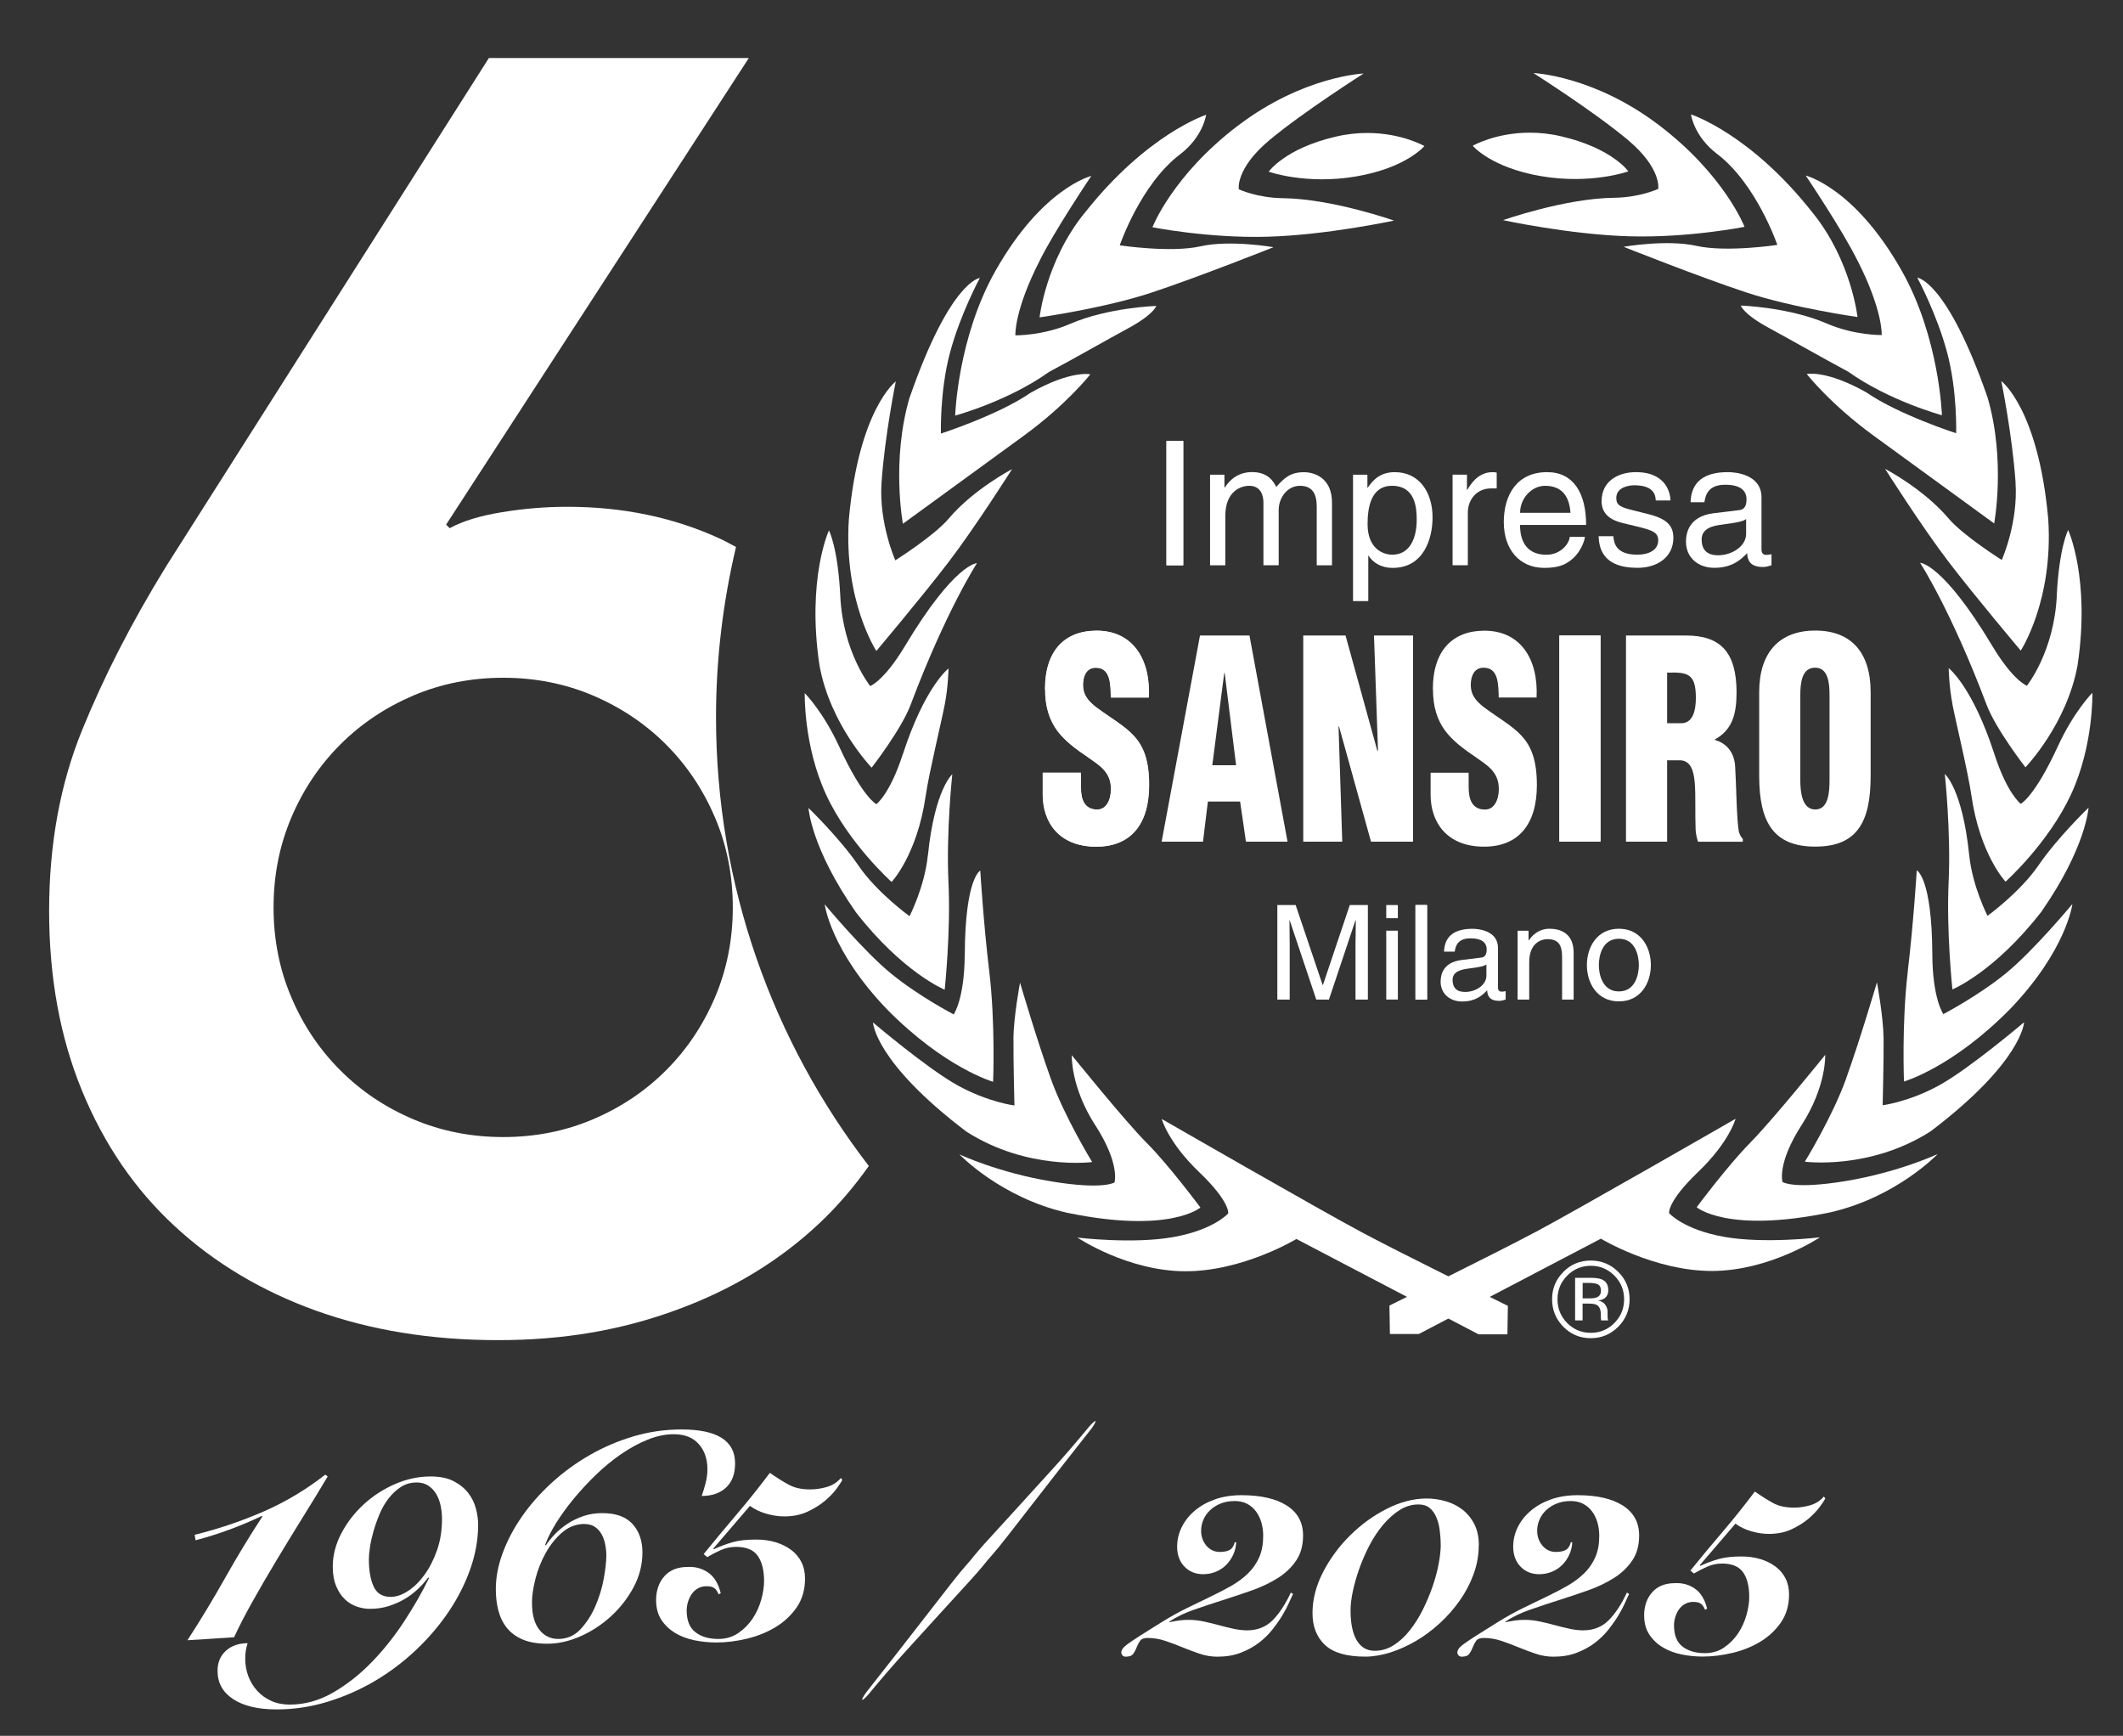
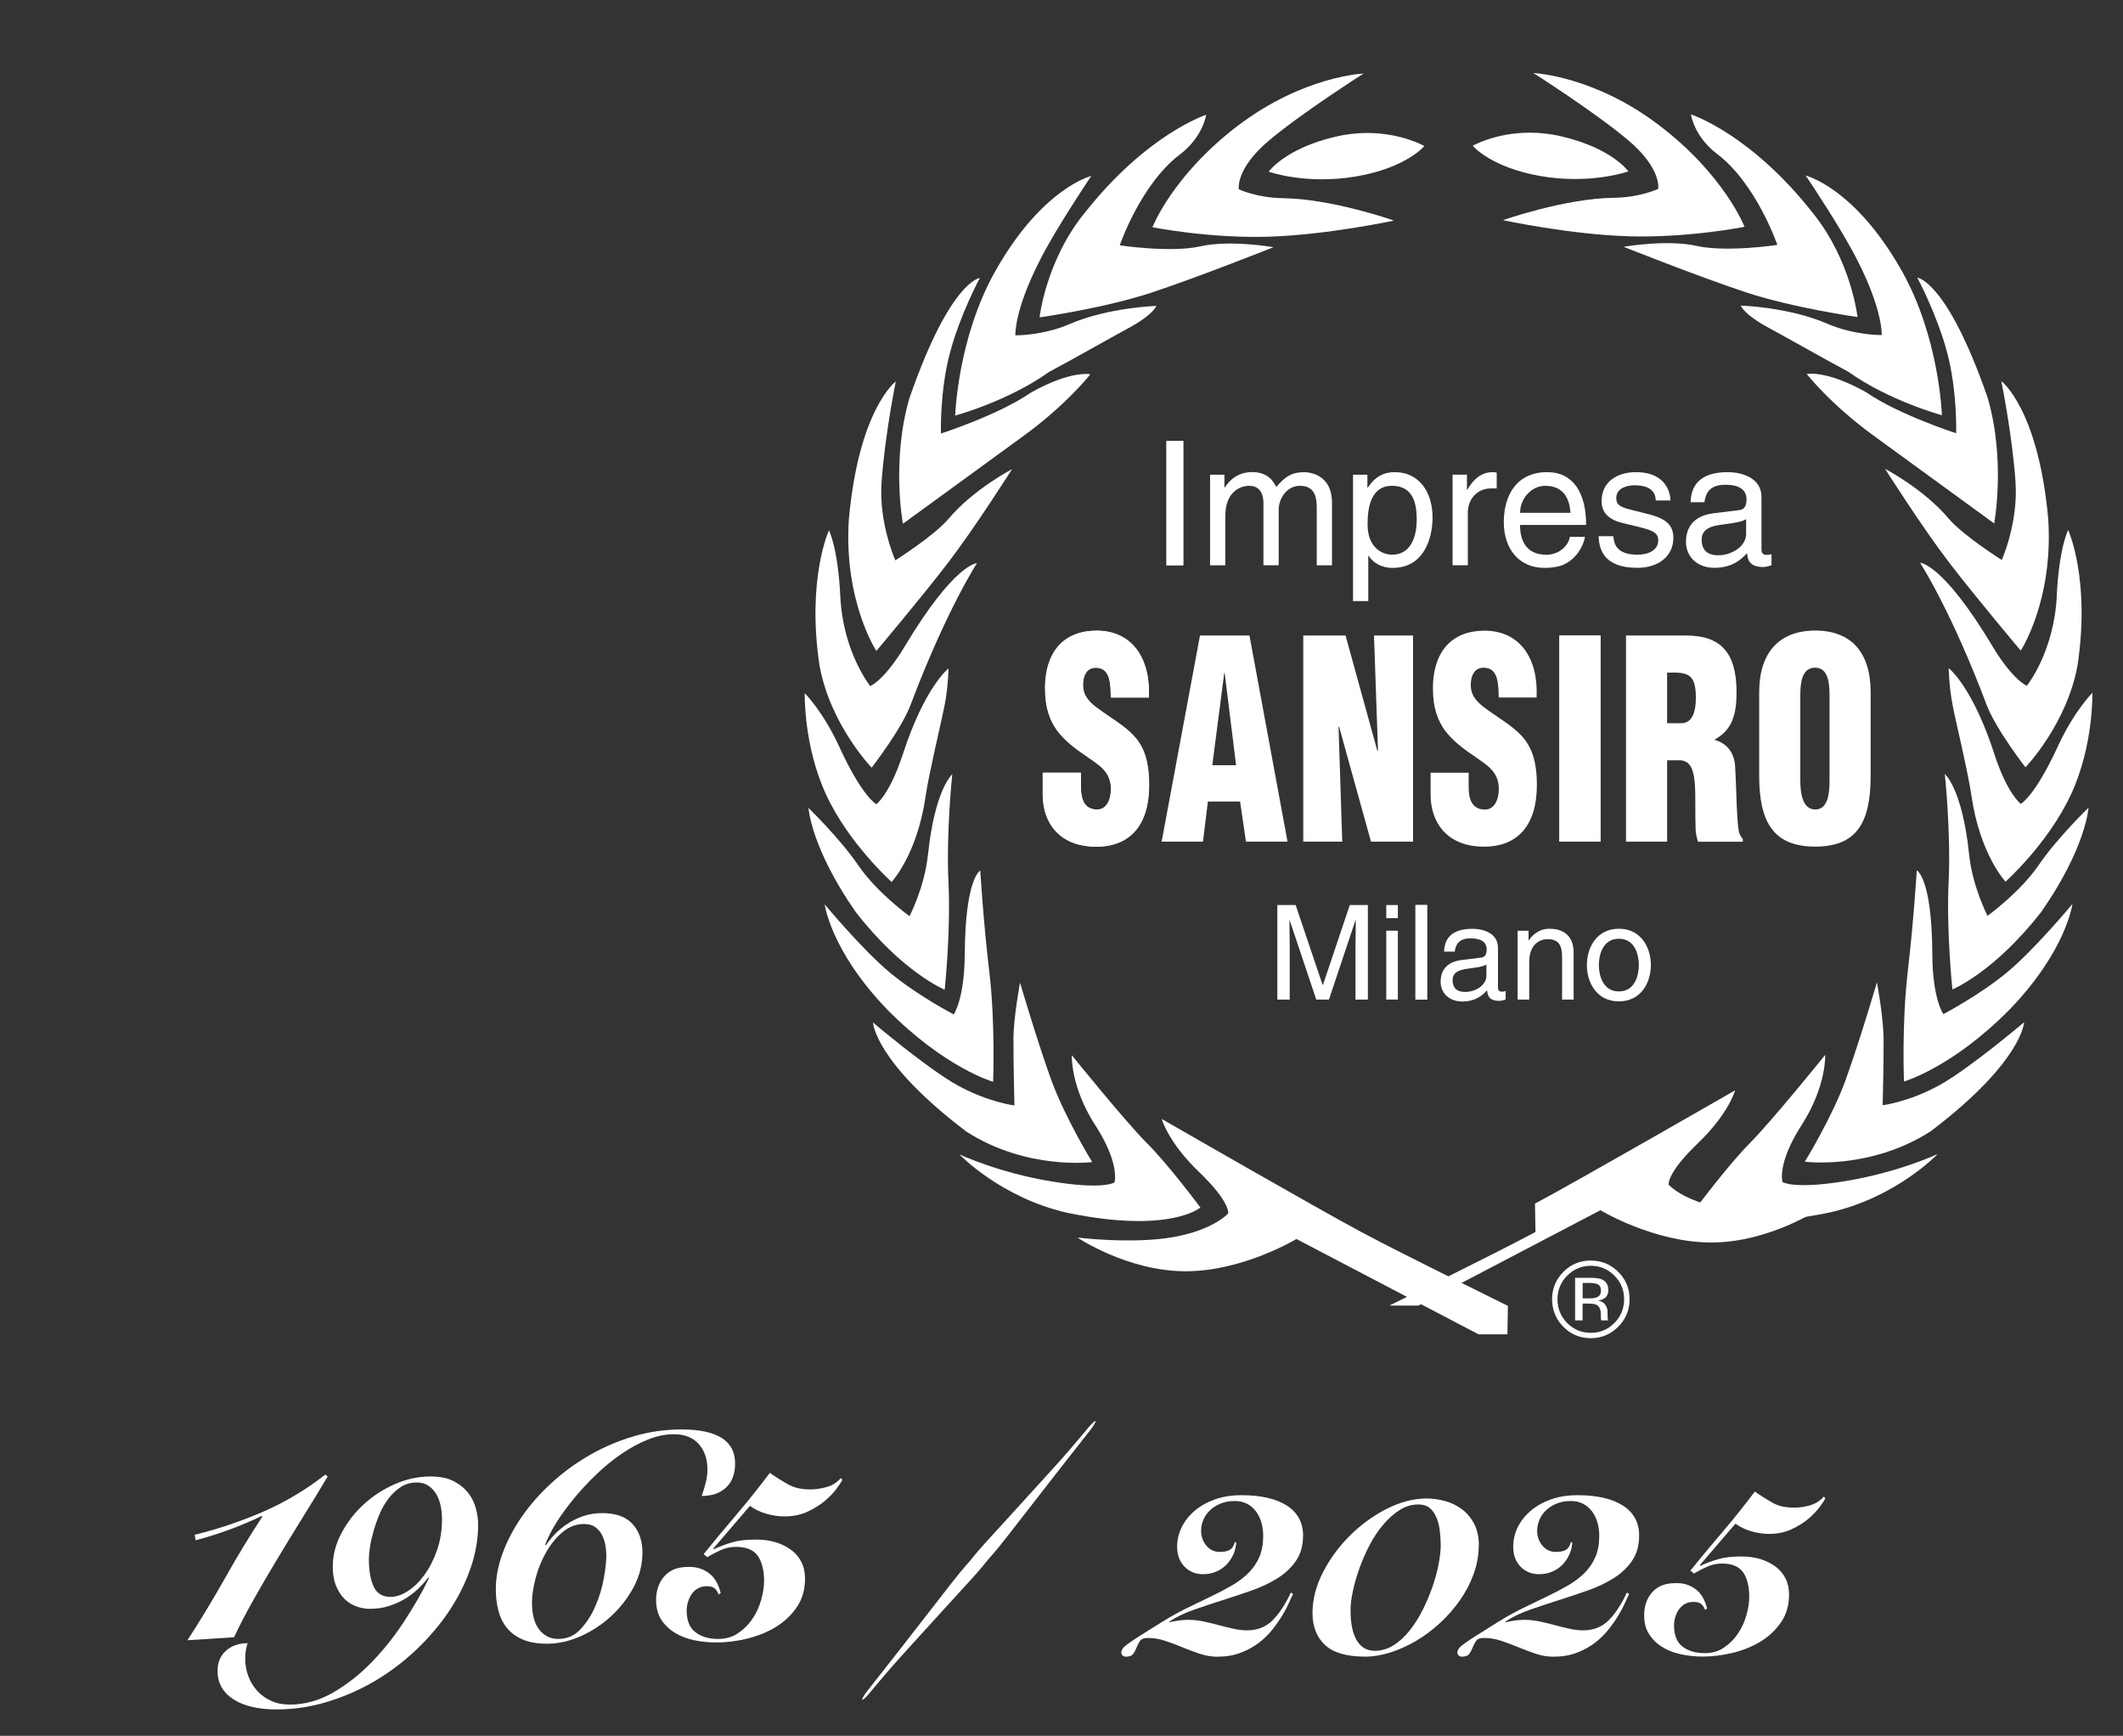
<svg xmlns="http://www.w3.org/2000/svg" id="Livello_1" viewBox="0 0 360.4 294.63">
  <rect x="0" y="0" width="360.4" height="294.63" fill="#333333" stroke="none" />
  <defs>
    <style>      .st0 {        fill: #fff;      }    </style>
  </defs>
  <g>
-     <path class="st0" d="M124.94,92.84c-.89-.46-1.74-.96-2.66-1.38-7.86-3.63-16.52-5.44-25.99-5.44-3.63,0-7.31.3-11.03.91-3.73.6-6.7,1.51-8.92,2.72l-.61-.6L127.12,9.85h-44.13L28.29,95.99c-5.85,9.47-10.63,18.79-14.36,27.96-3.73,9.17-5.59,19.39-5.59,30.68s1.86,21.46,5.59,30.52c3.73,9.07,8.96,16.73,15.72,22.97,6.75,6.25,14.76,11.03,24.03,14.36,9.27,3.32,19.54,4.99,30.83,4.99s21.01-1.71,30.37-5.14c9.37-3.42,17.42-8.31,24.18-14.66,3.14-2.95,5.93-6.23,8.43-9.76-16.25-21.09-25.94-47.5-25.94-76.18,0-9.94,1.2-19.6,3.39-28.87ZM124.4,154.02c0,5.44-1.01,10.53-3.02,15.26-2.02,4.74-4.79,8.87-8.31,12.39-3.53,3.53-7.66,6.3-12.39,8.31-4.74,2.02-9.82,3.02-15.26,3.02s-10.53-1.01-15.26-3.02c-4.74-2.01-8.87-4.78-12.39-8.31-3.53-3.52-6.3-7.65-8.31-12.39-2.02-4.73-3.02-9.82-3.02-15.26s1.01-10.53,3.02-15.26c2.01-4.73,4.78-8.86,8.31-12.39,3.52-3.52,7.66-6.29,12.39-8.31,4.73-2.01,9.82-3.02,15.26-3.02s10.53,1.01,15.26,3.02c4.73,2.02,8.86,4.79,12.39,8.31,3.52,3.53,6.29,7.66,8.31,12.39,2.01,4.74,3.02,9.82,3.02,15.26Z" />
    <g>
      <g>
        <path class="st0" d="M250.01,24.74s3.06,3.7,11.6,5.16c8.53,1.45,14.82-.81,14.82-.81,0,0-2.74-3.95-11.44-5.96-1.89-.44-3.67-.61-5.29-.61-5.84,0-9.69,2.22-9.69,2.22" />
        <path class="st0" d="M276.27,23.69c5.87,4.89,5.23,8.37,5.23,8.37,0,0-3.08,1.46-7.5,1.51-8.37.1-18.84,3.8-18.84,3.8,0,0,11.36,2.45,21.42,2.74,10.07.29,19.57-1.61,19.57-1.61,0,0-3.38-8.78-14.5-17.24-11.12-8.46-21.34-8.86-21.34-8.86,0,0,10.15,6.44,15.95,11.28" />
        <path class="st0" d="M291.51,26.14c6.69,5.1,10.21,15.43,10.21,15.43,0,0-8.61,1.3-13.69.17-5.08-1.14-12.41.15-12.41.15,0,0,12.73,5.07,20.78,7.73,8.06,2.66,18.93,4.19,18.93,4.19,0,0-1.03-9.52-7.57-17.64-10.63-13.53-20.7-16.75-20.7-16.75,0,0,.48,3.71,4.45,6.72" />
        <path class="st0" d="M315.33,44.22c4.35,8.54,4.11,12.65,4.11,12.65,0,0-4.61.08-9.28-1.94-6.51-2.82-14.64-3.06-14.64-3.06,0,0,.4,1.45,4.91,3.87,2.65,1.42,9.3,5.21,13.29,7.33,7,4.99,15.94,7.41,15.94,7.41,0,0-.41-13.2-6.85-24.57-7.97-14.1-16.27-16.11-16.27-16.11,0,0,6.27,9.31,8.78,14.42" />
        <path class="st0" d="M330.55,59.85c1.74,6.53,1.53,13.69,1.53,13.69,0,0-9.75-3.14-15.22-6.92-6.85-3.87-10.15-3.14-10.15-3.14,0,0,4,5.12,11.36,10.47,7.36,5.36,20.46,14.9,20.46,14.9,0,0,2.01-10.71-1.13-21.42-6.93-19.89-11.92-20.3-11.92-20.3,0,0,3.34,6.19,5.07,12.73" />
        <path class="st0" d="M342.15,81.84c.49,6.91-2.33,13.21-2.33,13.21,0,0-6.59-4.15-9.04-7.06-4.25-5.02-10.77-8.41-10.77-8.41,0,0,6.22,9.82,10.79,15.79,4.47,5.85,12.24,15.06,12.24,15.06,0,0,5.56-8.45,4.67-22.31-1.69-18.76-7.97-23.44-7.97-23.44,0,0,1.86,9.1,2.42,17.16" />
        <path class="st0" d="M349.16,101.17c-.47,9.51-5.08,15.23-5.08,15.23,0,0-2.35-.88-5.88-6.78-8.45-14.09-12.24-14.09-12.24-14.09,0,0,5.24,8.06,11.28,24.08,1.56,4.15,6.6,10.63,6.6,10.63,0,0,7.06-7.32,8.86-17.4,2.17-14.66-1.61-22.88-1.61-22.88,0,0-1.53,2.89-1.94,11.2" />
        <path class="st0" d="M331.44,119.53c.59,3.05,2.67,11.61,3.22,15.46,1.45,10.07,5.8,14.66,5.8,14.66,0,0,7.25-6.48,11.12-14.82,3.86-8.34,3.62-17.24,3.62-17.24,0,0-3.11,3.12-5.85,9.07-3.98,8.65-6.31,9.78-6.31,9.78,0,0-2.28-1.68-4.46-8.4-3.75-11.57-7.77-14.63-7.77-14.63,0,0,.05,3.07.64,6.12" />
        <path class="st0" d="M330.8,149.66c-.4,8.46.64,18.28.64,18.28,0,0,7.09-2.9,15.06-13.13,7.65-10.95,8.05-17.72,8.05-17.72,0,0-5.29,5.1-8.46,9.74-3.17,4.64-8.69,8.62-8.69,8.62,0,0-2.55-4.94-3.11-10.32-1.16-11.27-4.14-13.76-4.14-13.76,0,0,1.05,9.83.65,18.28" />
        <path class="st0" d="M323.87,164.88c-1.05,8.78-.65,18.69-.65,18.69,0,0,8.21-2.34,18.04-12.33,9.58-9.99,10.55-17.8,10.55-17.8,0,0-6.53,7.88-11.28,11.76-4.75,3.87-10.63,6.93-10.63,6.93,0,0-1.84-2.57-1.87-10.15-.06-13.05-2.64-14.25-2.64-14.25,0,0-.55,8.91-1.53,17.15" />
        <path class="st0" d="M313.4,183.08c-2.36,6.55-7.01,14.1-7.01,14.1,0,0,10.99,1.47,21.35-5.15,15.62-11.84,15.87-18.52,15.87-18.52,0,0-9.27,7.88-14.42,10.71-5.15,2.83-9.59,3.38-9.59,3.38,0,0,.2-8.07.16-11.28-.05-3.87-1.13-9.58-1.13-9.58,0,0-2.88,9.8-5.24,16.34" />
        <path class="st0" d="M297.13,193.96c-3.7,3.7-9.1,10.95-9.1,10.95,0,0,5.15,4.51,22.63.88,11.28-2.55,18.28-9.91,18.28-9.91,0,0-6.56,3.09-15.63,4.59-8.85,1.46-10.71.16-10.71.16,0,0-.99-3.1,3.25-9.68,4.24-6.59,4-11.9,4-11.9,0,0-9.11,11.29-12.73,14.9" />
        <path class="st0" d="M268.67,217.76h1.09c.71,0,1.22.09,1.54.27.32.18.48.53.48,1.06,0,.56-.25.94-.74,1.13-.27.11-.68.16-1.22.16h-1.15v-2.61ZM267.39,216.88v7.24h1.27v-2.85h1c.67,0,1.15.08,1.42.23.45.27.68.82.68,1.65v.58l.03.23s.01.06.01.08c.01.03.01.05.02.08h1.2l-.04-.09c-.03-.06-.05-.19-.07-.38-.01-.19-.01-.37-.01-.54v-.53c0-.37-.13-.74-.39-1.12-.26-.38-.68-.62-1.24-.7.45-.07.79-.19,1.05-.35.47-.3.7-.78.7-1.42,0-.91-.37-1.52-1.12-1.84-.41-.17-1.07-.26-1.97-.26h-2.53ZM266.04,224.56c-1.09-1.11-1.64-2.46-1.64-4.03s.55-2.9,1.65-4.01c1.1-1.11,2.44-1.67,4-1.67s2.9.56,4.01,1.67c1.1,1.11,1.65,2.44,1.65,4.01s-.55,2.92-1.65,4.03c-1.1,1.11-2.44,1.67-4.01,1.67s-2.9-.56-4.01-1.67M265.41,215.88c-1.28,1.28-1.93,2.83-1.93,4.64s.64,3.39,1.91,4.68c1.28,1.29,2.83,1.94,4.65,1.94s3.38-.65,4.67-1.94c1.28-1.29,1.93-2.85,1.93-4.68s-.65-3.36-1.93-4.64c-1.29-1.28-2.84-1.92-4.67-1.92s-3.36.64-4.64,1.92" />
-         <path class="st0" d="M260.66,209.12c-7.09,3.78-24.79,12.48-24.79,12.48l.08,4.83h4.91l30.91-16.18s9.09,5.51,18.91,5.48c9.82-.04,18.27-5.71,18.27-5.71,0,0-9.35,1.14-16.26-.08-6.9-1.22-9.34-4.02-9.34-4.02,0,0-.38-1.92,4.93-7,5.3-5.08,6.35-9.02,6.35-9.02,0,0-26.88,15.46-33.97,19.23" />
+         <path class="st0" d="M260.66,209.12c-7.09,3.78-24.79,12.48-24.79,12.48h4.91l30.91-16.18s9.09,5.51,18.91,5.48c9.82-.04,18.27-5.71,18.27-5.71,0,0-9.35,1.14-16.26-.08-6.9-1.22-9.34-4.02-9.34-4.02,0,0-.38-1.92,4.93-7,5.3-5.08,6.35-9.02,6.35-9.02,0,0-26.88,15.46-33.97,19.23" />
      </g>
      <g>
        <path class="st0" d="M226.81,23.18c-8.69,2.01-11.43,5.96-11.43,5.96,0,0,6.28,2.26,14.82.81,8.54-1.45,11.6-5.16,11.6-5.16,0,0-3.85-2.22-9.69-2.22-1.62,0-3.4.17-5.29.61" />
        <path class="st0" d="M210.14,21.33c-11.12,8.46-14.5,17.24-14.5,17.24,0,0,9.51,1.9,19.57,1.61,10.07-.29,21.43-2.74,21.43-2.74,0,0-10.47-3.7-18.85-3.8-4.4-.05-7.49-1.51-7.49-1.51,0,0-.63-3.48,5.24-8.38,5.8-4.83,15.95-11.27,15.95-11.27,0,0-10.23.4-21.35,8.86" />
        <path class="st0" d="M184.05,36.23c-6.54,8.13-7.57,17.64-7.57,17.64,0,0,10.87-1.53,18.93-4.18,8.05-2.66,20.78-7.73,20.78-7.73,0,0-7.33-1.29-12.41-.15-5.07,1.14-13.69-.17-13.69-.17,0,0,3.51-10.33,10.21-15.42,3.97-3.02,4.45-6.73,4.45-6.73,0,0-10.07,3.23-20.7,16.76" />
        <path class="st0" d="M168.99,45.97c-6.43,11.36-6.84,24.57-6.84,24.57,0,0,8.94-2.42,15.94-7.41,3.99-2.12,10.64-5.91,13.29-7.33,4.51-2.42,4.91-3.87,4.91-3.87,0,0-8.13.24-14.64,3.05-4.67,2.02-9.28,1.94-9.28,1.94,0,0-.24-4.11,4.11-12.64,2.51-5.11,8.78-14.42,8.78-14.42,0,0-8.3,2.01-16.27,16.11" />
        <path class="st0" d="M154.41,67.48c-3.14,10.71-1.13,21.42-1.13,21.42,0,0,13.1-9.55,20.46-14.9,7.36-5.35,11.36-10.47,11.36-10.47,0,0-3.3-.73-10.15,3.14-5.48,3.78-15.22,6.92-15.22,6.92,0,0-.21-7.16,1.53-13.69,1.73-6.53,5.08-12.72,5.08-12.72,0,0-5,.4-11.92,20.3" />
        <path class="st0" d="M144.1,88.18c-.89,13.85,4.67,22.31,4.67,22.31,0,0,7.77-9.22,12.24-15.06,4.57-5.97,10.79-15.79,10.79-15.79,0,0-6.52,3.38-10.77,8.41-2.45,2.9-9.04,7.06-9.04,7.06,0,0-2.82-6.3-2.34-13.21.56-8.06,2.42-17.16,2.42-17.16,0,0-6.28,4.67-7.97,23.44" />
        <path class="st0" d="M139.11,112.9c1.8,10.08,8.86,17.4,8.86,17.4,0,0,5.04-6.49,6.6-10.63,6.04-16.03,11.28-24.08,11.28-24.08,0,0-3.79,0-12.24,14.09-3.53,5.89-5.88,6.77-5.88,6.77,0,0-4.62-5.71-5.08-15.22-.4-8.31-1.93-11.2-1.93-11.2,0,0-3.79,8.21-1.61,22.88" />
        <path class="st0" d="M153.23,128.1c-2.18,6.72-4.46,8.4-4.46,8.4,0,0-2.34-1.13-6.31-9.78-2.73-5.95-5.85-9.07-5.85-9.07,0,0-.23,8.89,3.63,17.23,3.86,8.34,11.12,14.82,11.12,14.82,0,0,4.35-4.59,5.79-14.66.56-3.85,2.64-12.41,3.23-15.46.59-3.05.64-6.12.64-6.12,0,0-4.03,3.06-7.78,14.64" />
        <path class="st0" d="M157.51,145.19c-.55,5.38-3.11,10.32-3.11,10.32,0,0-5.53-3.98-8.69-8.62-3.17-4.64-8.46-9.75-8.46-9.75,0,0,.4,6.77,8.06,17.72,7.97,10.23,15.06,13.13,15.06,13.13,0,0,1.05-9.82.64-18.28-.4-8.46.65-18.29.65-18.29,0,0-2.98,2.5-4.14,13.77" />
        <path class="st0" d="M163.77,162.04c-.04,7.57-1.87,10.14-1.87,10.14,0,0-5.89-3.05-10.63-6.93-4.74-3.87-11.27-11.75-11.27-11.75,0,0,.97,7.81,10.55,17.79,9.83,9.99,18.04,12.33,18.04,12.33,0,0,.4-9.91-.65-18.69-.99-8.25-1.53-17.16-1.53-17.16,0,0-2.57,1.21-2.63,14.27" />
        <path class="st0" d="M172.05,176.37c-.04,3.21.16,11.27.16,11.27,0,0-4.44-.55-9.59-3.38-5.15-2.83-14.42-10.71-14.42-10.71,0,0,.24,6.69,15.86,18.53,10.35,6.62,21.35,5.16,21.35,5.16,0,0-4.65-7.55-7.01-14.1-2.36-6.55-5.24-16.35-5.24-16.35,0,0-1.08,5.72-1.13,9.59" />
        <path class="st0" d="M185.95,191.01c4.24,6.59,3.25,9.69,3.25,9.69,0,0-1.86,1.3-10.71-.17-9.07-1.5-15.62-4.59-15.62-4.59,0,0,7,7.35,18.28,9.91,17.48,3.62,22.63-.89,22.63-.89,0,0-5.39-7.25-9.1-10.95-3.62-3.61-12.73-14.9-12.73-14.9,0,0-.25,5.32,3.99,11.9" />
        <rect class="st0" x="198.02" y="74.85" width="2.85" height="21.1" />
        <rect class="st0" x="198.02" y="74.85" width="2.85" height="21.1" />
        <path class="st0" d="M216.65,82.63c-.44-.82-1.32-2.5-4.09-2.5s-4.08,1.79-4.64,2.62h-.06v-2.17h-2.44v15.37h2.59v-8.37c0-4.17,2.59-5.12,4.06-5.12,1.91,0,2.41,1.56,2.41,2.85v10.63h2.59v-9.37c0-2.06,1.44-4.11,3.61-4.11s2.85,1.44,2.85,3.56v9.93h2.59v-10.63c0-4.32-3.12-5.17-4.76-5.17-2.38,0-3.41,1.06-4.7,2.5" />
        <path class="st0" d="M232.16,88.98c0-2.5.41-6.52,4.14-6.52,4,0,4.2,3.79,4.2,5.76,0,3.38-1.32,5.93-4.14,5.93-1.65,0-4.2-1.09-4.2-5.17M232.19,82.75h-.06v-2.17h-2.44v21.45h2.59v-7.7h.06c.68,1.09,2.03,2.06,4.09,2.06,5.23,0,6.76-4.9,6.76-8.58,0-4.32-2.32-7.67-6.41-7.67-2.79,0-3.96,1.74-4.58,2.62" />
        <path class="st0" d="M249.09,83.13h-.06v-2.56h-2.44v15.37h2.59v-8.93c0-2.23,1.53-4.11,3.94-4.11h.96v-2.67c-.21-.06-.35-.09-.67-.09-1.94,0-3.3,1.21-4.32,3" />
        <path class="st0" d="M262.31,82.46c3.14,0,4.14,2.2,4.29,4.58h-8.55c0-2.38,1.88-4.58,4.26-4.58M255.29,88.69c0,4.44,2.56,7.7,6.87,7.7,2.47,0,3.47-.59,4.17-1.06,1.94-1.29,2.64-3.47,2.73-4.2h-2.58c-.09,1.15-1.53,3.03-3.97,3.03-2.97,0-4.47-1.85-4.47-5.06h11.22c0-5.43-2.17-8.96-6.61-8.96-5.09,0-7.37,3.79-7.37,8.55" />
        <path class="st0" d="M271.88,85.04c0,2.12,1.41,3.21,3.56,3.73l3,.73c2.2.56,3.06.97,3.06,2.21,0,1.7-1.68,2.44-3.53,2.44-3.64,0-3.99-1.94-4.09-3.14h-2.5c.09,1.85.53,5.37,6.61,5.37,3.47,0,6.08-1.91,6.08-5.08,0-2.09-1.11-3.26-4.32-4.05l-2.58-.65c-2-.5-2.79-.8-2.79-2.06,0-1.91,2.26-2.17,3.05-2.17,3.27,0,3.62,1.61,3.65,2.58h2.5c0-.76-.38-4.81-5.87-4.81-3.03,0-5.82,1.53-5.82,4.91" />
        <path class="st0" d="M288.87,91.56c0-1.94,2.03-2.32,3.29-2.49,3.2-.41,3.85-.65,4.26-.97v2.53c0,2.05-2.35,3.62-4.76,3.62-1.94,0-2.79-1-2.79-2.68M286.96,85.25h2.38c.18-1.17.59-2.97,3.53-2.97,2.44,0,3.62.88,3.62,2.5,0,1.53-.74,1.76-1.35,1.82l-4.26.52c-4.29.53-4.67,3.53-4.67,4.82,0,2.64,1.99,4.44,4.82,4.44,3,0,4.55-1.41,5.56-2.49.08,1.17.44,2.35,2.73,2.35.58,0,.97-.18,1.41-.29v-1.88c-.29.06-.62.12-.85.12-.53,0-.85-.27-.85-.92v-8.84c0-3.93-4.46-4.29-5.7-4.29-3.79,0-6.23,1.44-6.34,5.11" />
        <path class="st0" d="M229.14,153.62l-4.56,13.57h-.05l-4.58-13.57h-3.11v16.05h2.1v-9.48c0-.47-.04-2.5-.04-3.98h.04l4.51,13.46h2.15l4.51-13.48h.05c0,1.5-.05,3.53-.05,4v9.48h2.1v-16.05h-3.08Z" />
        <path class="st0" d="M235.33,169.66h1.97v-11.69h-1.97v11.69ZM235.33,155.85h1.97v-2.23h-1.97v2.23Z" />
        <rect class="st0" x="240.29" y="153.62" width="1.97" height="16.05" />
        <rect class="st0" x="240.29" y="153.62" width="1.97" height="16.05" />
        <path class="st0" d="M246.59,166.33c0-1.47,1.54-1.76,2.5-1.9,2.44-.31,2.93-.49,3.24-.73v1.92c0,1.57-1.79,2.75-3.62,2.75-1.48,0-2.12-.76-2.12-2.04M245.14,161.53h1.81c.14-.89.45-2.26,2.68-2.26,1.86,0,2.75.67,2.75,1.9,0,1.16-.56,1.34-1.03,1.38l-3.24.4c-3.26.4-3.55,2.68-3.55,3.67,0,2.01,1.52,3.37,3.67,3.37,2.28,0,3.46-1.07,4.22-1.9.07.89.34,1.79,2.08,1.79.44,0,.74-.14,1.07-.22v-1.43c-.22.05-.47.09-.65.09-.4,0-.65-.2-.65-.69v-6.72c0-3-3.4-3.26-4.33-3.26-2.88,0-4.74,1.1-4.83,3.89" />
        <path class="st0" d="M259.53,159.63h-.04v-1.65h-1.86v11.69h1.97v-6.37c0-3.17,1.97-3.89,3.08-3.89,1.92,0,2.5,1.02,2.5,3.06v7.2h1.96v-7.96c0-3.33-2.28-4.07-4.09-4.07-2.01,0-3.11,1.36-3.53,1.99" />
        <path class="st0" d="M271.42,163.81c0-1.57.58-4.47,3.4-4.47s3.39,2.9,3.39,4.47-.58,4.47-3.39,4.47-3.4-2.91-3.4-4.47M269.39,163.81c0,3.02,1.7,6.16,5.43,6.16s5.43-3.15,5.43-6.16-1.7-6.17-5.43-6.17-5.43,3.15-5.43,6.17" />
        <path class="st0" d="M177.4,116.97c0,3.08.76,5.22,2.02,7,1.31,1.77,3.13,3.13,5.27,4.57,1.83,1.31,3.89,2.43,3.89,5.37,0,1.77-.72,3.5-2.34,3.5-2.22,0-2.77-1.77-2.77-3.78v-2.47h-6.47v3.73c0,4.62,2.7,8.82,9.08,8.82,5.79,0,8.96-3.73,8.96-10.45,0-4.24-.95-6.58-2.58-8.35-1.62-1.77-3.89-2.99-6.51-4.94-1.39-1.12-2.3-2.2-2.1-4.29.16-1.54.99-2.47,2.42-2.33,2.3.18,2.22,2.99,2.3,5.04h6.42c.32-6.58-2.78-11.34-8.85-11.34-5.39,0-8.76,3.36-8.76,9.94" />
        <path class="st0" d="M207.83,114.22h.07l1.94,15.67h-4.04l2.03-15.67ZM203.71,107.87l-6.51,34.99h7.02l.83-6.81h5.47l.99,6.81h7.06l-6.46-34.99h-8.41Z" />
        <polygon class="st0" points="233.25 107.87 233.93 127.41 233.81 127.41 228.42 107.87 221.24 107.87 221.24 142.86 227.86 142.86 227.23 123.36 227.3 123.26 232.74 142.86 239.88 142.86 239.88 107.87 233.25 107.87" />
        <path class="st0" d="M243.26,116.97c0,3.08.75,5.22,2.02,7,1.31,1.77,3.13,3.13,5.27,4.57,1.83,1.31,3.89,2.43,3.89,5.37,0,1.77-.72,3.5-2.34,3.5-2.22,0-2.78-1.77-2.78-3.78v-2.47h-6.46v3.73c0,4.62,2.69,8.82,9.08,8.82,5.79,0,8.96-3.73,8.96-10.45,0-4.24-.96-6.58-2.58-8.35-1.62-1.77-3.89-2.99-6.51-4.94-1.39-1.12-2.3-2.2-2.1-4.29.16-1.54.99-2.47,2.42-2.33,2.3.18,2.22,2.99,2.3,5.04h6.42c.32-6.58-2.78-11.34-8.85-11.34-5.39,0-8.76,3.36-8.76,9.94" />
        <path class="st0" d="M177.45,116.97c0,3.08.75,5.22,2.02,7,1.31,1.77,3.13,3.13,5.27,4.57,1.83,1.31,3.89,2.43,3.89,5.37,0,1.77-.72,3.5-2.34,3.5-2.22,0-2.78-1.77-2.78-3.78v-2.47h-6.46v3.73c0,4.62,2.69,8.82,9.08,8.82,5.79,0,8.96-3.73,8.96-10.45,0-4.24-.96-6.58-2.58-8.35-1.62-1.77-3.89-2.99-6.51-4.94-1.39-1.12-2.3-2.2-2.1-4.29.16-1.54.99-2.47,2.42-2.33,2.3.18,2.22,2.99,2.3,5.04h6.42c.32-6.58-2.78-11.34-8.85-11.34-5.39,0-8.76,3.36-8.76,9.94" />
        <rect class="st0" x="264.72" y="107.87" width="6.98" height="34.99" />
        <rect class="st0" x="264.72" y="107.87" width="6.98" height="34.99" />
        <path class="st0" d="M283.01,114.17c3.41-.09,4.88.09,4.88,4.25,0,2.15-.48,4.34-2.5,4.34h-2.38v-8.58ZM276.03,107.87v34.99h6.98v-13.81h2.3c1.62.14,2.18,1.54,2.38,3.69.2,2.15.04,5.04.16,8.12.04.7.2,1.35.4,2.01h7.61v-.47c-.32-.33-.52-.74-.67-1.21-.4-2.24-.44-8.26-.63-11.06-.12-2.43-1.5-4.01-3.45-4.53v-.09c2.93-1.59,3.69-4.25,3.69-7.98,0-6.95-2.85-9.66-8.57-9.66h-10.19Z" />
        <path class="st0" d="M305.62,132.41v-14.37c0-2.15.27-4.71,2.5-4.71s2.46,2.56,2.46,4.71v14.37c0,2.01-.16,4.99-2.42,4.99s-2.54-2.98-2.54-4.99M298.64,117.48v14.23c0,7.88,2.46,11.99,9.52,11.99s9.4-4.11,9.4-11.99v-14.23c0-6.72-3.29-10.45-9.4-10.45s-9.52,3.73-9.52,10.45" />
        <path class="st0" d="M203.58,198.96c5.3,5.08,4.92,7,4.92,7,0,0-2.43,2.8-9.34,4.02-6.9,1.23-16.26.08-16.26.08,0,0,8.45,5.68,18.27,5.72,9.82.04,18.91-5.48,18.91-5.48l30.91,16.18h4.91l.08-4.83s-17.71-8.7-24.79-12.48c-7.09-3.77-33.97-19.24-33.97-19.24,0,0,1.05,3.94,6.35,9.02" />
      </g>
    </g>
  </g>
  <g>
    <path class="st0" d="M33.05,260.51c4.02-.99,7.9-2.3,11.65-3.93,3.75-1.63,7.25-3.73,10.52-6.28l.41.31c-1.36,2.28-2.8,4.64-4.32,7.08-1.52,2.44-2.99,4.85-4.42,7.23-1.43,2.38-2.77,4.68-4.01,6.9-1.24,2.21-2.29,4.24-3.14,6.08l-7.92.51c2.25-3.47,4.39-7.02,6.44-10.65,2.04-3.63,4.14-7.08,6.28-10.35l-.1-.1c-1.77.85-3.6,1.63-5.49,2.32-1.89.7-3.81,1.3-5.75,1.81l-.15-.92Z" />
    <path class="st0" d="M72.69,267.77c-.48.65-1.06,1.29-1.74,1.94-.68.65-1.44,1.22-2.27,1.71-.83.49-1.75.89-2.73,1.2s-2.04.46-3.17.46c-.72,0-1.45-.13-2.2-.38-.75-.26-1.42-.66-2.02-1.23-.6-.56-1.09-1.3-1.48-2.22-.39-.92-.59-2.03-.59-3.32,0-1.94.49-3.83,1.46-5.67.97-1.84,2.23-3.47,3.78-4.9,1.55-1.43,3.32-2.58,5.31-3.45,1.99-.87,4.01-1.3,6.05-1.3,1.6,0,2.92.27,3.96.82,1.04.55,1.87,1.23,2.48,2.04s1.04,1.7,1.28,2.66c.24.95.36,1.84.36,2.66,0,2.45-.43,4.93-1.3,7.43-.87,2.5-2.08,4.91-3.63,7.23-1.55,2.32-3.4,4.5-5.54,6.54-2.15,2.04-4.49,3.81-7.02,5.31-2.54,1.5-5.23,2.68-8.07,3.55-2.84.87-5.73,1.3-8.66,1.3-3.13,0-5.59-.58-7.36-1.74-1.77-1.16-2.66-2.76-2.66-4.8,0-1.43.48-2.57,1.43-3.42.95-.85,2.18-1.28,3.68-1.28-.14.41-.24.83-.31,1.25-.07.42-.1.89-.1,1.4,0,1.06.18,2.05.54,2.99.36.94.87,1.76,1.53,2.48.66.72,1.46,1.28,2.38,1.69.92.41,1.96.61,3.12.61,2.52,0,4.96-.67,7.31-2.02,2.35-1.35,4.54-3.07,6.57-5.16,2.03-2.09,3.87-4.4,5.52-6.92,1.65-2.52,3.06-4.97,4.22-7.36l-.1-.1ZM75.04,257.91c0-.78-.08-1.55-.23-2.3-.15-.75-.4-1.41-.74-1.99-.34-.58-.78-1.06-1.33-1.43-.54-.37-1.21-.56-1.99-.56-1.02,0-1.93.26-2.71.77-.78.51-1.48,1.17-2.1,1.97-.61.8-1.12,1.69-1.53,2.68-.41.99-.75,1.96-1.02,2.91-.27.95-.47,1.85-.59,2.68-.12.83-.18,1.49-.18,1.97,0,1.98.27,3.54.82,4.7.54,1.16,1.5,1.74,2.86,1.74.95,0,1.94-.33,2.96-1,1.02-.66,1.96-1.58,2.81-2.76.85-1.17,1.56-2.56,2.12-4.16.56-1.6.84-3.34.84-5.21Z" />
    <path class="st0" d="M92.67,262.3c.37-.58.87-1.19,1.48-1.84.61-.65,1.33-1.24,2.14-1.79.82-.54,1.73-.99,2.73-1.33,1-.34,2.07-.51,3.19-.51,2.32,0,4.04.61,5.16,1.84,1.12,1.23,1.69,2.84,1.69,4.85s-.49,3.99-1.48,5.85-2.26,3.5-3.81,4.93c-1.55,1.43-3.28,2.57-5.19,3.42-1.91.85-3.8,1.28-5.67,1.28-1.7,0-3.12-.25-4.24-.74-1.12-.49-2.02-1.17-2.68-2.02-.66-.85-1.13-1.84-1.41-2.96s-.41-2.3-.41-3.53c0-2.01.39-4.07,1.18-6.18.78-2.11,1.87-4.17,3.27-6.18,1.4-2.01,3.07-3.91,5.03-5.7,1.96-1.79,4.1-3.35,6.44-4.7,2.33-1.34,4.82-2.41,7.46-3.19,2.64-.78,5.36-1.17,8.15-1.17,6.06,0,9.09,1.92,9.09,5.77,0,1.77-.51,3.13-1.53,4.09-1.02.95-2.4,1.43-4.14,1.43.24-.68.46-1.41.66-2.17.2-.77.31-1.56.31-2.38,0-1.74-.49-3.16-1.48-4.27-.99-1.11-2.4-1.66-4.24-1.66-1.43,0-2.9.31-4.42.92-1.52.61-3.01,1.43-4.5,2.45s-2.9,2.19-4.27,3.5c-1.36,1.31-2.61,2.66-3.75,4.04-1.14,1.38-2.14,2.75-2.99,4.11-.85,1.36-1.48,2.61-1.89,3.73l.1.1ZM99.26,258.67c-1.43,0-2.7.48-3.81,1.43-1.11.95-2.04,2.12-2.81,3.5-.77,1.38-1.35,2.84-1.74,4.37-.39,1.53-.59,2.88-.59,4.04,0,2.04.42,3.59,1.25,4.62.83,1.04,1.9,1.56,3.19,1.56,1.5,0,2.76-.54,3.78-1.63,1.02-1.09,1.87-2.39,2.53-3.91.66-1.52,1.14-3.07,1.43-4.67.29-1.6.44-2.93.44-3.98,0-.58-.06-1.18-.18-1.81-.12-.63-.32-1.2-.59-1.71-.27-.51-.65-.94-1.12-1.28-.48-.34-1.07-.51-1.79-.51Z" />
    <path class="st0" d="M142.99,251.21c-.14.27-.45.75-.94,1.43-.49.68-1.15,1.37-1.97,2.07-.82.7-1.81,1.32-2.96,1.86-1.16.55-2.49.82-3.98.82-.99,0-2.01-.15-3.07-.46-1.06-.31-1.98-.75-2.76-1.33l-6.23,7.26.1.1c1.02-.48,2.07-.87,3.14-1.18,1.07-.31,2.41-.46,4.01-.46,1.23,0,2.34.15,3.35.46,1,.31,1.88.74,2.63,1.3.75.56,1.33,1.25,1.74,2.07.41.82.61,1.76.61,2.81,0,1.87-.47,3.49-1.4,4.85-.94,1.36-2.14,2.49-3.6,3.37-1.46.89-3.09,1.54-4.88,1.97-1.79.43-3.52.64-5.19.64-1.26,0-2.5-.13-3.73-.38-1.23-.26-2.32-.67-3.27-1.25-.95-.58-1.73-1.32-2.32-2.22s-.89-2.02-.89-3.35c0-1.63.47-2.98,1.4-4.04.94-1.06,2.26-1.58,3.96-1.58,1.29-.07,2.45.25,3.47.95,1.02.7,1.74,1.86,2.14,3.5l-.36.2c-.2-.51-.45-.87-.74-1.07-.29-.2-.72-.31-1.3-.31-.55,0-1.03.12-1.46.36-.43.24-.77.55-1.05.95-.27.39-.49.83-.64,1.33-.15.49-.23.98-.23,1.46,0,1.7.49,2.94,1.48,3.7.99.77,2.28,1.15,3.88,1.15,1.29,0,2.43-.33,3.4-1,.97-.66,1.78-1.48,2.43-2.45.65-.97,1.13-2.03,1.46-3.19.32-1.16.49-2.21.49-3.17,0-1.84-.36-3.27-1.07-4.29-.72-1.02-1.94-1.53-3.68-1.53-.92,0-1.8.19-2.63.56-.83.38-1.59.77-2.27,1.18l-.61-.51c1.91-2.35,3.8-4.62,5.67-6.82,1.87-2.2,3.73-4.52,5.57-6.97,1.12.78,2.18,1.45,3.17,1.99.99.55,2.21.82,3.68.82.92,0,1.86-.14,2.81-.41.95-.27,1.76-.78,2.4-1.53l.25.36Z" />
    <path class="st0" d="M185.96,241.22c-.13-.13-.97.82-.97.82-2.22,2.69-4.39,5.21-6.51,7.53-2.12,2.33-4.06,4.47-5.84,6.42-1.77,1.94-3.34,3.66-4.71,5.16-1.37,1.49-2.43,2.73-3.2,3.71h0c-.26.3-.51.59-.78.9-.51.56-1.37,1.6-2.57,3.14-1.19,1.54-2.58,3.32-4.16,5.35-1.58,2.03-3.27,4.2-5.07,6.51-1.8,2.31-3.53,4.51-5.19,6.61,0,0-.71,1.01-.58,1.14.13.13.97-.82.97-.82,2.22-2.69,4.39-5.21,6.51-7.53,2.12-2.33,4.06-4.47,5.84-6.42,1.77-1.94,3.34-3.66,4.71-5.16,1.37-1.49,2.43-2.73,3.2-3.71h0c.26-.3.51-.59.78-.9.51-.56,1.37-1.6,2.57-3.14,1.19-1.54,2.58-3.32,4.16-5.35,1.58-2.03,3.27-4.2,5.07-6.51,1.8-2.31,3.53-4.51,5.19-6.61,0,0,.71-1.01.58-1.14Z" />
    <g>
      <path class="st0" d="M219.52,270.56c-.17.3-.39.77-.67,1.42-.28.65-.65,1.36-1.12,2.14s-1.03,1.59-1.69,2.43-1.44,1.61-2.33,2.29-1.92,1.24-3.08,1.69c-1.16.45-2.48.67-3.97.67-1.03,0-2.03-.17-3.01-.5-.98-.33-1.95-.7-2.91-1.09-.96-.4-1.93-.76-2.91-1.09-.98-.33-1.98-.5-3.01-.5-.63,0-1.06.17-1.29.5-.23.33-.42.7-.57,1.09-.15.4-.34.76-.57,1.09-.23.33-.66.5-1.29.5-.23,0-.41-.08-.55-.22-.13-.15-.2-.31-.2-.47,0-.2.07-.41.2-.62.13-.21.43-.5.89-.84s1.17-.82,2.11-1.42c.94-.6,2.21-1.39,3.8-2.38,1.39-.86,2.78-1.63,4.17-2.31s2.72-1.33,4-1.94c1.27-.61,2.45-1.22,3.53-1.84s2.02-1.32,2.83-2.11c.81-.79,1.44-1.71,1.89-2.73.45-1.03.67-2.24.67-3.63,0-.83-.11-1.6-.32-2.31-.22-.71-.52-1.33-.92-1.86-.4-.53-.89-.95-1.49-1.27-.6-.31-1.29-.47-2.09-.47-.89,0-1.69.14-2.39.42-.7.28-1.29.65-1.79,1.12-.5.46-.88,1-1.14,1.61-.27.61-.4,1.25-.4,1.91,0,.96.3,1.8.89,2.51.6.71,1.36,1.07,2.29,1.07.73,0,1.29-.12,1.69-.35s.68-.66.84-1.29h.25c-.03.73-.2,1.42-.5,2.09-.3.66-.7,1.24-1.19,1.74-.5.5-1.08.89-1.76,1.17-.68.28-1.4.42-2.16.42-1.29,0-2.35-.43-3.18-1.29-.83-.86-1.24-1.99-1.24-3.38,0-1.16.26-2.26.77-3.3.51-1.04,1.24-1.97,2.19-2.78.94-.81,2.09-1.46,3.43-1.94,1.34-.48,2.86-.72,4.55-.72,3.28,0,5.84.59,7.68,1.76,1.84,1.18,2.76,2.87,2.76,5.09,0,1.69-.4,3.11-1.19,4.27-.79,1.16-1.84,2.15-3.13,2.96s-2.76,1.51-4.4,2.09c-1.64.58-3.3,1.13-4.97,1.66-1.67.53-3.3,1.07-4.87,1.62-1.57.55-2.96,1.22-4.15,2.01v.1c.63-.13,1.19-.23,1.69-.3.5-.07,1.03-.1,1.59-.1.83,0,1.67.09,2.53.27.86.18,1.71.39,2.56.62.84.23,1.68.44,2.51.62.83.18,1.61.27,2.34.27,1.75,0,3.21-.58,4.35-1.74,1.14-1.16,2.16-2.72,3.06-4.67l.4.25Z" />
      <path class="st0" d="M251.03,262.31c0,1.66-.29,3.28-.87,4.87-.58,1.59-1.36,3.08-2.34,4.47-.98,1.39-2.1,2.68-3.38,3.85s-2.63,2.19-4.07,3.03c-1.44.84-2.9,1.5-4.37,1.96-1.47.46-2.89.7-4.25.7-3.15,0-5.42-.66-6.83-1.99-1.41-1.32-2.11-3.13-2.11-5.42s.6-4.63,1.79-6.93c1.19-2.3,2.72-4.38,4.6-6.24,1.87-1.85,3.95-3.36,6.24-4.52,2.29-1.16,4.54-1.74,6.76-1.74,1.06,0,2.12.15,3.18.45,1.06.3,2.01.77,2.86,1.42.84.65,1.52,1.47,2.04,2.48.51,1.01.77,2.21.77,3.6ZM244.57,262.21c0-.86-.06-1.71-.17-2.53s-.31-1.57-.6-2.21c-.28-.65-.66-1.16-1.14-1.54s-1.1-.57-1.86-.57c-1.13,0-2.19.32-3.18.94s-1.92,1.45-2.78,2.46c-.86,1.01-1.63,2.16-2.31,3.45s-1.26,2.61-1.74,3.95c-.48,1.34-.85,2.63-1.12,3.88-.27,1.24-.4,2.34-.4,3.3,0,2.25.36,3.96,1.07,5.12.71,1.16,1.71,1.74,3.01,1.74,1.16,0,2.24-.31,3.23-.94.99-.63,1.91-1.47,2.73-2.51.83-1.04,1.57-2.21,2.21-3.5.65-1.29,1.2-2.61,1.67-3.95.46-1.34.81-2.63,1.04-3.88.23-1.24.35-2.31.35-3.21Z" />
      <path class="st0" d="M276.57,270.56c-.17.3-.39.77-.67,1.42-.28.65-.65,1.36-1.12,2.14s-1.03,1.59-1.69,2.43-1.44,1.61-2.33,2.29-1.92,1.24-3.08,1.69c-1.16.45-2.48.67-3.97.67-1.03,0-2.03-.17-3.01-.5-.98-.33-1.95-.7-2.91-1.09-.96-.4-1.93-.76-2.91-1.09-.98-.33-1.98-.5-3.01-.5-.63,0-1.06.17-1.29.5-.23.33-.42.7-.57,1.09-.15.4-.34.76-.57,1.09-.23.33-.66.5-1.29.5-.23,0-.41-.08-.55-.22-.13-.15-.2-.31-.2-.47,0-.2.07-.41.2-.62.13-.21.43-.5.89-.84s1.17-.82,2.11-1.42c.94-.6,2.21-1.39,3.8-2.38,1.39-.86,2.78-1.63,4.17-2.31s2.72-1.33,4-1.94c1.27-.61,2.45-1.22,3.53-1.84s2.02-1.32,2.83-2.11c.81-.79,1.44-1.71,1.89-2.73.45-1.03.67-2.24.67-3.63,0-.83-.11-1.6-.32-2.31-.22-.71-.52-1.33-.92-1.86-.4-.53-.89-.95-1.49-1.27-.6-.31-1.29-.47-2.09-.47-.89,0-1.69.14-2.39.42-.7.28-1.29.65-1.79,1.12-.5.46-.88,1-1.14,1.61-.27.61-.4,1.25-.4,1.91,0,.96.3,1.8.89,2.51.6.71,1.36,1.07,2.29,1.07.73,0,1.29-.12,1.69-.35s.68-.66.84-1.29h.25c-.03.73-.2,1.42-.5,2.09-.3.66-.7,1.24-1.19,1.74-.5.5-1.08.89-1.76,1.17-.68.28-1.4.42-2.16.42-1.29,0-2.35-.43-3.18-1.29-.83-.86-1.24-1.99-1.24-3.38,0-1.16.26-2.26.77-3.3.51-1.04,1.24-1.97,2.19-2.78.94-.81,2.09-1.46,3.43-1.94,1.34-.48,2.86-.72,4.55-.72,3.28,0,5.84.59,7.68,1.76,1.84,1.18,2.76,2.87,2.76,5.09,0,1.69-.4,3.11-1.19,4.27-.79,1.16-1.84,2.15-3.13,2.96s-2.76,1.51-4.4,2.09c-1.64.58-3.3,1.13-4.97,1.66-1.67.53-3.3,1.07-4.87,1.62-1.57.55-2.96,1.22-4.15,2.01v.1c.63-.13,1.19-.23,1.69-.3.5-.07,1.03-.1,1.59-.1.83,0,1.67.09,2.53.27.86.18,1.71.39,2.56.62.84.23,1.68.44,2.51.62.83.18,1.61.27,2.34.27,1.75,0,3.21-.58,4.35-1.74,1.14-1.16,2.16-2.72,3.06-4.67l.4.25Z" />
      <path class="st0" d="M309.86,254.36c-.13.27-.44.73-.92,1.39-.48.66-1.12,1.33-1.91,2.01-.8.68-1.76,1.28-2.88,1.81-1.13.53-2.42.79-3.88.79-.96,0-1.96-.15-2.98-.45-1.03-.3-1.92-.73-2.68-1.29l-6.06,7.06.1.1c.99-.46,2.01-.84,3.06-1.14,1.04-.3,2.34-.45,3.9-.45,1.19,0,2.28.15,3.25.45s1.83.72,2.56,1.27c.73.55,1.29,1.22,1.69,2.01s.6,1.71.6,2.73c0,1.82-.46,3.4-1.37,4.72-.91,1.33-2.08,2.42-3.5,3.28-1.42.86-3.01,1.5-4.75,1.91-1.74.41-3.42.62-5.04.62-1.23,0-2.43-.12-3.63-.37s-2.25-.65-3.18-1.22c-.93-.56-1.68-1.28-2.26-2.16-.58-.88-.87-1.96-.87-3.25,0-1.59.46-2.9,1.37-3.92s2.19-1.54,3.85-1.54c1.26-.07,2.39.24,3.38.92.99.68,1.69,1.81,2.09,3.4l-.35.2c-.2-.5-.44-.84-.72-1.04-.28-.2-.71-.3-1.27-.3-.53,0-1,.12-1.42.35-.42.23-.75.54-1.02.92-.27.38-.47.81-.62,1.29-.15.48-.22.95-.22,1.42,0,1.66.48,2.86,1.44,3.6s2.22,1.12,3.78,1.12c1.26,0,2.36-.32,3.3-.97.94-.65,1.73-1.44,2.36-2.39.63-.94,1.1-1.98,1.42-3.11.31-1.12.47-2.15.47-3.08,0-1.79-.35-3.18-1.04-4.17-.7-.99-1.89-1.49-3.58-1.49-.89,0-1.75.18-2.56.55-.81.36-1.55.75-2.21,1.14l-.6-.5c1.86-2.29,3.69-4.5,5.52-6.63,1.82-2.14,3.63-4.4,5.42-6.78,1.09.76,2.12,1.41,3.08,1.94.96.53,2.15.79,3.58.79.89,0,1.81-.13,2.73-.4.93-.27,1.71-.76,2.33-1.49l.25.35Z" />
    </g>
  </g>
</svg>